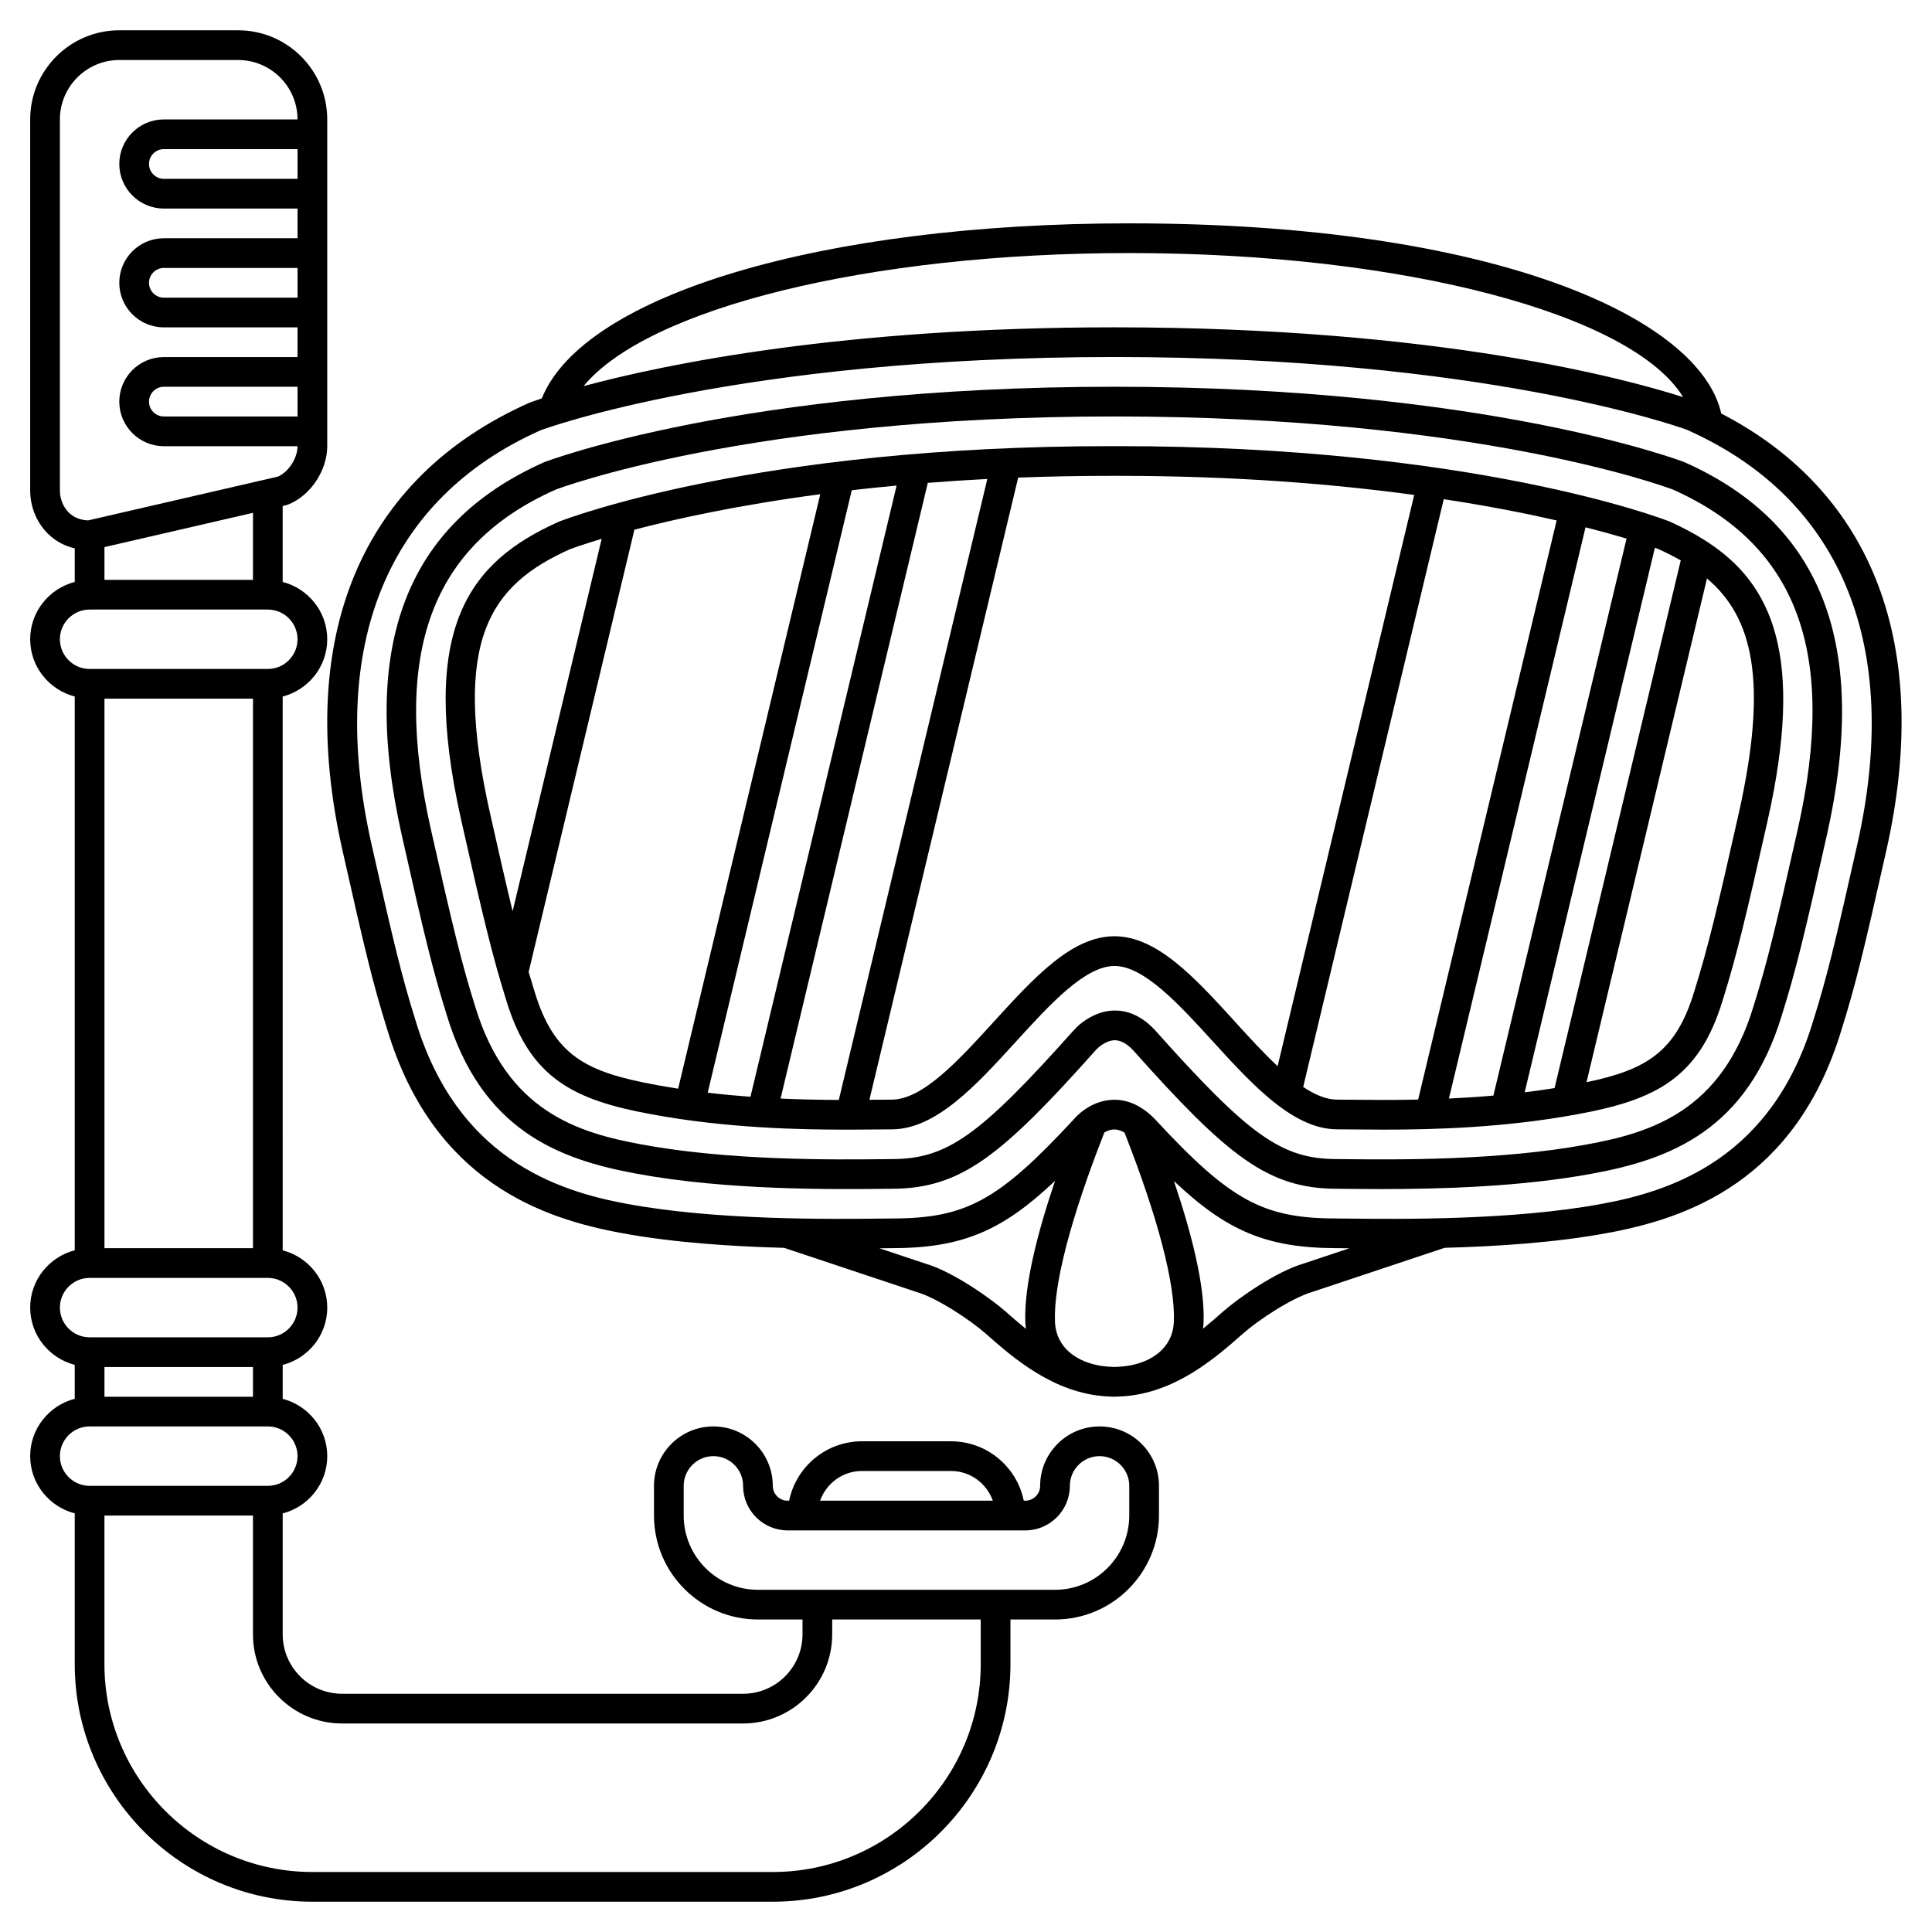
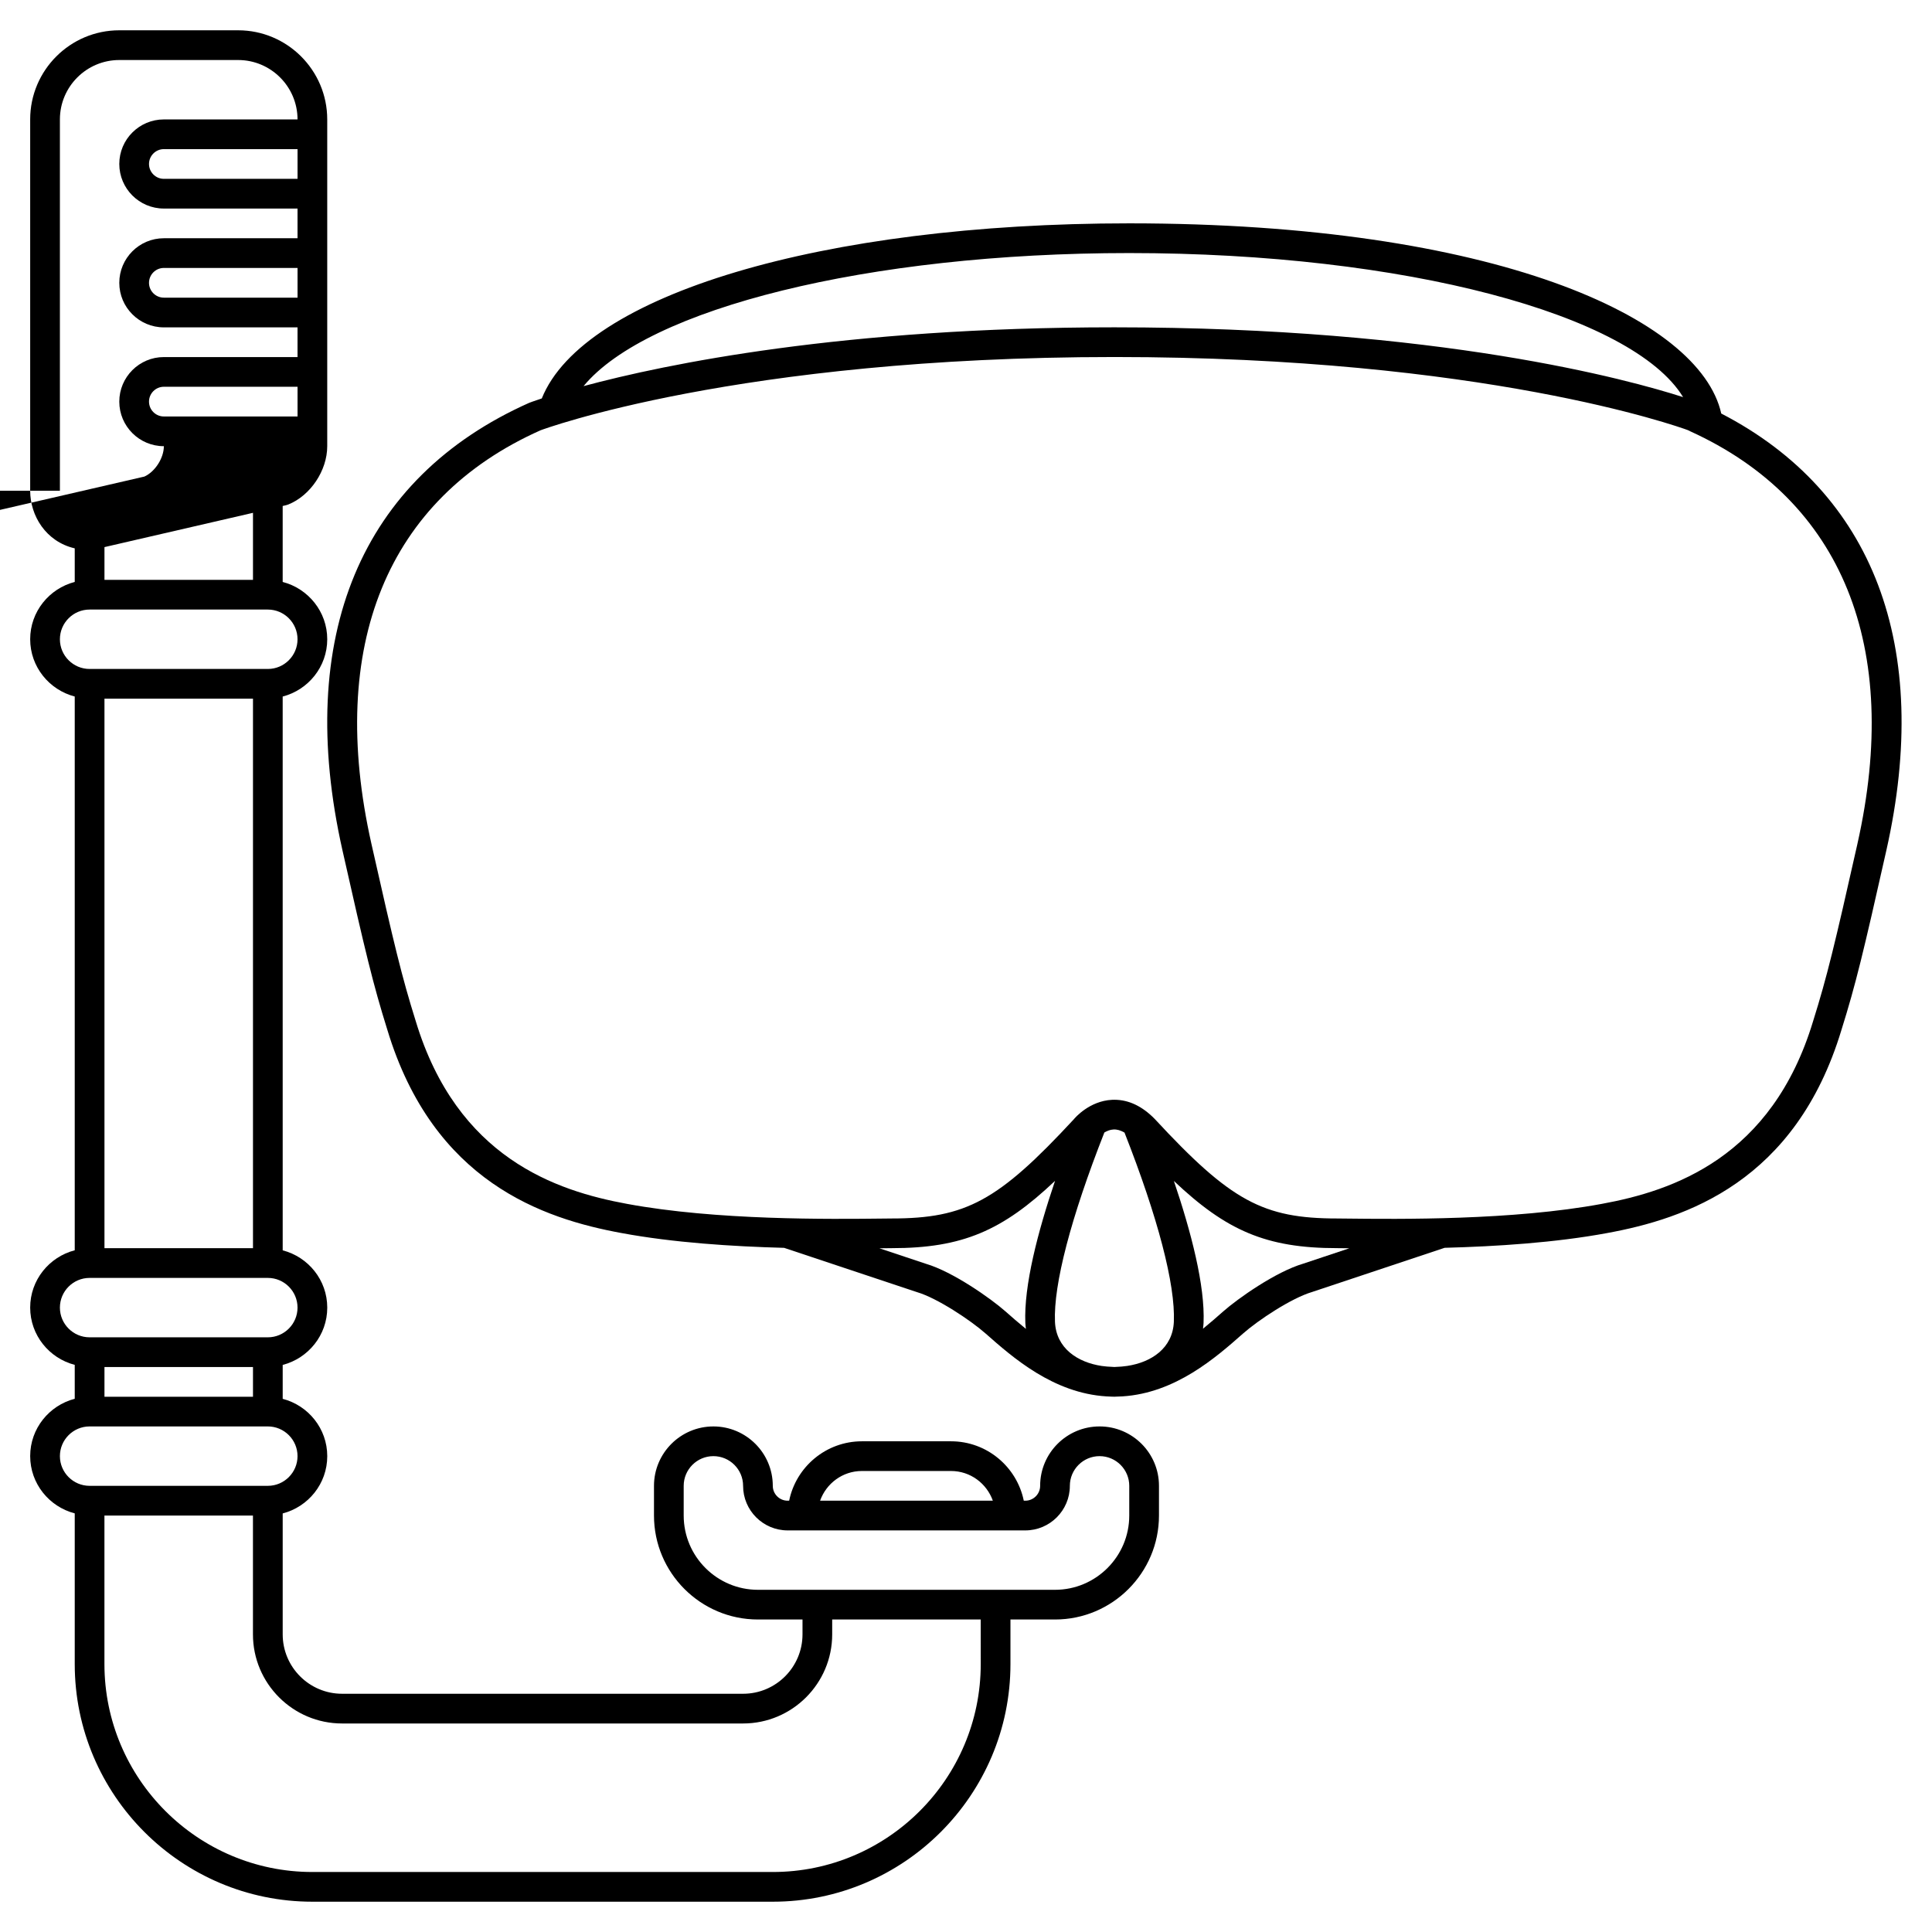
<svg xmlns="http://www.w3.org/2000/svg" fill="#000000" width="800px" height="800px" version="1.1" viewBox="144 144 512 512">
  <g>
-     <path d="m590.46 266.51c-0.059-0.023-0.113-0.047-0.172-0.07-0.512-0.199-52.281-19.945-151-19.949-98.723 0.004-150.45 19.754-151.13 20.02-36.637 16.328-48.957 48.688-37.66 98.922 5.906 26.277 8.188 35.707 11.879 47.508 9.238 30.586 29.629 38.305 50.281 42.09 24.008 4.461 52.195 4.16 65.734 4.019l1.895-0.02c18.383 0 29.105-8.723 54.105-36.738 0.027-0.031 0.055-0.062 0.078-0.09 0.18-0.195 2.371-2.496 4.938-2.531 1.5-0.016 3.238 0.883 4.852 2.621 24.996 28.016 35.715 36.738 54.027 36.738l1.934 0.02c2.769 0.027 6.148 0.066 9.984 0.066 14.914 0 36.652-0.539 55.742-4.086 20.664-3.785 41.055-11.504 50.277-42.055 3.707-11.84 5.988-21.266 11.891-47.547 11.301-50.23-1.02-82.586-37.656-98.918zm29.98 97.199c-5.852 26.031-8.105 35.348-11.738 46.957-8.414 27.871-27.215 33.52-44.184 36.629-23.254 4.32-50.926 4.031-64.215 3.891l-1.977-0.02c-14.602 0-23.16-6.059-48.238-34.164-3.75-4.047-7.519-5.203-10.594-5.203-1.082 0-2.082 0.145-2.961 0.355-3.172 0.754-6.43 2.988-7.988 4.926l-0.023-0.02c-25.027 28.051-33.594 34.109-48.27 34.109l-1.941 0.02c-13.293 0.145-40.961 0.43-64.223-3.891-16.961-3.109-35.758-8.758-44.188-36.664-3.621-11.566-5.867-20.887-11.727-46.918-10.484-46.641 0.059-75.242 33.016-89.934 0.496-0.191 50.84-19.406 148.14-19.414 95.461 0 145.77 18.527 148.02 19.375 33.051 14.781 43.566 43.367 33.09 89.965z" />
-     <path d="m435.39 522.02c-8.684 0-15.742 7.062-15.742 15.742 0 2.168-1.766 3.938-3.938 3.938h-0.398c-1.832-8.969-9.777-15.742-19.281-15.742h-23.617c-9.5 0-17.453 6.773-19.281 15.742h-0.398c-2.168 0-3.938-1.766-3.938-3.938 0-8.684-7.062-15.742-15.742-15.742-8.684 0-15.742 7.062-15.742 15.742v7.871c0 15.191 12.359 27.551 27.551 27.551h11.809v3.938c0 8.684-7.062 15.742-15.742 15.742h-106.27c-8.684 0-15.742-7.062-15.742-15.742v-32.047c6.769-1.758 11.809-7.871 11.809-15.184s-5.039-13.426-11.809-15.184v-8.988c6.769-1.758 11.809-7.871 11.809-15.184s-5.039-13.426-11.809-15.184l-0.004-146.76c6.769-1.758 11.809-7.871 11.809-15.184s-5.039-13.426-11.809-15.184v-20.133l0.887-0.203c0.195-0.047 0.391-0.105 0.574-0.18 5.898-2.359 10.344-9.004 10.344-15.461v-86.602c0-13.023-10.594-23.617-23.617-23.617h-31.488c-13.023 0-23.617 10.594-23.617 23.617v98.398c0 6.582 4.121 13.488 11.809 15.277v8.898c-6.769 1.758-11.809 7.871-11.809 15.184s5.039 13.426 11.809 15.184v146.75c-6.769 1.758-11.809 7.871-11.809 15.184s5.039 13.426 11.809 15.184v8.988c-6.769 1.758-11.809 7.871-11.809 15.184s5.039 13.426 11.809 15.184v39.934c0 34.723 28.254 62.977 62.977 62.977h122.02c34.723 0 62.977-28.254 62.977-62.977v-11.809h11.809c15.191 0 27.551-12.359 27.551-27.551v-7.871c0.008-8.688-7.055-15.746-15.738-15.746zm-62.977 11.809h23.617c5.125 0 9.453 3.301 11.082 7.871h-45.781c1.633-4.57 5.957-7.871 11.082-7.871zm-200.73-19.68v-7.871h39.359v7.871zm0-39.363v-145.63h39.359v145.63zm39.359-177.12h-39.359v-8.676l39.359-9.086zm11.809-106.27h-35.426c-2.168 0-3.938-1.766-3.938-3.938 0-2.168 1.766-3.938 3.938-3.938h35.426zm0 31.488h-35.426c-2.168 0-3.938-1.766-3.938-3.938 0-2.168 1.766-3.938 3.938-3.938h35.426zm0 31.488h-35.426c-2.168 0-3.938-1.766-3.938-3.938 0-2.168 1.766-3.938 3.938-3.938h35.426zm-62.977 19.68v-98.402c0-8.684 7.062-15.742 15.742-15.742h31.488c8.684 0 15.742 7.062 15.742 15.742h-35.426c-6.512 0-11.809 5.297-11.809 11.809s5.297 11.809 11.809 11.809h35.426v7.871h-35.426c-6.512 0-11.809 5.297-11.809 11.809 0 6.512 5.297 11.809 11.809 11.809h35.426v7.871h-35.426c-6.512 0-11.809 5.297-11.809 11.809 0 6.512 5.297 11.809 11.809 11.809h35.426c0 3.156-2.336 6.773-5.156 8.051l-50.359 11.621c-5.461-0.219-7.457-4.773-7.457-7.863zm0 39.359c0-4.34 3.531-7.871 7.871-7.871h47.23c4.34 0 7.871 3.531 7.871 7.871s-3.531 7.871-7.871 7.871h-47.23c-4.34 0-7.871-3.531-7.871-7.871zm0 177.12c0-4.34 3.531-7.871 7.871-7.871h47.23c4.34 0 7.871 3.531 7.871 7.871s-3.531 7.871-7.871 7.871h-47.23c-4.34 0-7.871-3.531-7.871-7.871zm0 39.359c0-4.34 3.531-7.871 7.871-7.871h47.23c4.34 0 7.871 3.531 7.871 7.871 0 4.34-3.531 7.871-7.871 7.871h-47.23c-4.34 0-7.871-3.531-7.871-7.871zm244.03 55.105c0 30.387-24.719 55.105-55.105 55.105h-122.02c-30.387 0-55.105-24.719-55.105-55.105v-39.359h39.359v31.488c0 13.023 10.594 23.617 23.617 23.617h106.27c13.023 0 23.617-10.594 23.617-23.617v-3.938h39.359zm39.359-39.359c0 10.852-8.828 19.68-19.68 19.68h-78.719c-10.852 0-19.68-8.828-19.68-19.68v-7.871c0-4.34 3.531-7.871 7.871-7.871s7.871 3.531 7.871 7.871c0 6.512 5.297 11.809 11.809 11.809h62.977c6.512 0 11.809-5.297 11.809-11.809 0-4.34 3.531-7.871 7.871-7.871 4.34 0 7.871 3.531 7.871 7.871z" />
+     <path d="m435.39 522.02c-8.684 0-15.742 7.062-15.742 15.742 0 2.168-1.766 3.938-3.938 3.938h-0.398c-1.832-8.969-9.777-15.742-19.281-15.742h-23.617c-9.5 0-17.453 6.773-19.281 15.742h-0.398c-2.168 0-3.938-1.766-3.938-3.938 0-8.684-7.062-15.742-15.742-15.742-8.684 0-15.742 7.062-15.742 15.742v7.871c0 15.191 12.359 27.551 27.551 27.551h11.809v3.938c0 8.684-7.062 15.742-15.742 15.742h-106.27c-8.684 0-15.742-7.062-15.742-15.742v-32.047c6.769-1.758 11.809-7.871 11.809-15.184s-5.039-13.426-11.809-15.184v-8.988c6.769-1.758 11.809-7.871 11.809-15.184s-5.039-13.426-11.809-15.184l-0.004-146.76c6.769-1.758 11.809-7.871 11.809-15.184s-5.039-13.426-11.809-15.184v-20.133l0.887-0.203c0.195-0.047 0.391-0.105 0.574-0.18 5.898-2.359 10.344-9.004 10.344-15.461v-86.602c0-13.023-10.594-23.617-23.617-23.617h-31.488c-13.023 0-23.617 10.594-23.617 23.617v98.398c0 6.582 4.121 13.488 11.809 15.277v8.898c-6.769 1.758-11.809 7.871-11.809 15.184s5.039 13.426 11.809 15.184v146.75c-6.769 1.758-11.809 7.871-11.809 15.184s5.039 13.426 11.809 15.184v8.988c-6.769 1.758-11.809 7.871-11.809 15.184s5.039 13.426 11.809 15.184v39.934c0 34.723 28.254 62.977 62.977 62.977h122.02c34.723 0 62.977-28.254 62.977-62.977v-11.809h11.809c15.191 0 27.551-12.359 27.551-27.551v-7.871c0.008-8.688-7.055-15.746-15.738-15.746zm-62.977 11.809h23.617c5.125 0 9.453 3.301 11.082 7.871h-45.781c1.633-4.57 5.957-7.871 11.082-7.871zm-200.73-19.68v-7.871h39.359v7.871zm0-39.363v-145.63h39.359v145.63zm39.359-177.12h-39.359v-8.676l39.359-9.086zm11.809-106.27h-35.426c-2.168 0-3.938-1.766-3.938-3.938 0-2.168 1.766-3.938 3.938-3.938h35.426zm0 31.488h-35.426c-2.168 0-3.938-1.766-3.938-3.938 0-2.168 1.766-3.938 3.938-3.938h35.426zm0 31.488h-35.426c-2.168 0-3.938-1.766-3.938-3.938 0-2.168 1.766-3.938 3.938-3.938h35.426zm-62.977 19.68v-98.402c0-8.684 7.062-15.742 15.742-15.742h31.488c8.684 0 15.742 7.062 15.742 15.742h-35.426c-6.512 0-11.809 5.297-11.809 11.809s5.297 11.809 11.809 11.809h35.426v7.871h-35.426c-6.512 0-11.809 5.297-11.809 11.809 0 6.512 5.297 11.809 11.809 11.809h35.426v7.871h-35.426c-6.512 0-11.809 5.297-11.809 11.809 0 6.512 5.297 11.809 11.809 11.809c0 3.156-2.336 6.773-5.156 8.051l-50.359 11.621c-5.461-0.219-7.457-4.773-7.457-7.863zm0 39.359c0-4.34 3.531-7.871 7.871-7.871h47.23c4.34 0 7.871 3.531 7.871 7.871s-3.531 7.871-7.871 7.871h-47.23c-4.34 0-7.871-3.531-7.871-7.871zm0 177.12c0-4.34 3.531-7.871 7.871-7.871h47.23c4.34 0 7.871 3.531 7.871 7.871s-3.531 7.871-7.871 7.871h-47.23c-4.34 0-7.871-3.531-7.871-7.871zm0 39.359c0-4.34 3.531-7.871 7.871-7.871h47.23c4.34 0 7.871 3.531 7.871 7.871 0 4.34-3.531 7.871-7.871 7.871h-47.23c-4.34 0-7.871-3.531-7.871-7.871zm244.03 55.105c0 30.387-24.719 55.105-55.105 55.105h-122.02c-30.387 0-55.105-24.719-55.105-55.105v-39.359h39.359v31.488c0 13.023 10.594 23.617 23.617 23.617h106.27c13.023 0 23.617-10.594 23.617-23.617v-3.938h39.359zm39.359-39.359c0 10.852-8.828 19.68-19.68 19.68h-78.719c-10.852 0-19.68-8.828-19.68-19.68v-7.871c0-4.34 3.531-7.871 7.871-7.871s7.871 3.531 7.871 7.871c0 6.512 5.297 11.809 11.809 11.809h62.977c6.512 0 11.809-5.297 11.809-11.809 0-4.34 3.531-7.871 7.871-7.871 4.34 0 7.871 3.531 7.871 7.871z" />
    <path d="m600.15 253.59c-5.66-25.402-60.27-50.402-156.88-50.402-81.477 0-144.68 18.977-155.69 46.402-2.113 0.695-3.258 1.129-3.352 1.168-44.625 19.895-62.195 62.016-49.469 118.61 6.098 27.113 8.133 35.539 11.879 47.508 12.184 40.348 41.277 50.086 62.09 53.898 13.719 2.547 29.375 3.555 43.07 3.918l35.234 11.742c5.344 1.57 14.191 7.453 18.184 10.98 7.191 6.352 17.902 15.781 32.016 16.645 0.133 0.008 0.273 0.008 0.406 0.016 0.555 0.027 1.105 0.066 1.672 0.066 0.488 0 0.961-0.039 1.441-0.059 0.234-0.012 0.473-0.012 0.711-0.027 14.074-0.895 24.762-10.301 31.941-16.641 3.988-3.527 12.836-9.406 18.316-11.023l35.121-11.707c13.707-0.363 29.359-1.359 43.086-3.914 20.824-3.812 49.918-13.551 62.086-53.863 3.762-12.008 5.797-20.434 11.891-47.547 12.164-54.07-3.406-94.887-43.754-115.77zm-156.88-42.527c72.934 0 133.41 16.258 146.77 38.18-14.254-4.586-64.578-18.496-150.7-18.5-71.852 0.004-118.77 9.684-140.69 15.582 16.945-20.555 75.383-35.262 144.62-35.262zm-53.879 267.86-12.336-4.113c0.453-0.004 0.934-0.012 1.359-0.016l1.883-0.02c18.82 0 29.387-4.668 43.301-17.836-4.574 13.504-8.297 27.766-7.871 37.684 0.023 0.535 0.094 1.035 0.152 1.547-1.957-1.586-3.777-3.184-5.445-4.656-3.793-3.348-13.895-10.492-21.043-12.59zm52.613-34.781c8.844 22.477 13.5 40.273 13.078 50.148-0.301 7.035-6.004 10.734-12.363 11.695-1.004 0.133-2.016 0.242-3.055 0.262-0.109 0-0.219 0.02-0.332 0.02-0.164 0-0.332-0.027-0.496-0.031-0.973-0.02-1.918-0.121-2.859-0.242-6.371-0.953-12.094-4.656-12.398-11.703-0.422-9.879 4.238-27.684 13.09-50.172 0.707-0.402 1.504-0.75 2.414-0.793 0.949-0.062 1.93 0.246 2.922 0.816zm47.371 34.738c-7.289 2.144-17.387 9.289-21.176 12.633-1.652 1.461-3.461 3.043-5.394 4.617 0.055-0.5 0.125-0.988 0.148-1.508 0.426-9.914-3.297-24.168-7.863-37.656 13.863 13.121 24.422 17.805 43.25 17.805l1.926 0.02c0.418 0.004 0.879 0.008 1.32 0.016zm146.86-111.24c-6.039 26.859-8.051 35.184-11.738 46.957-10.934 36.223-37.188 44.992-55.988 48.438-23.664 4.398-53.711 4.055-68.156 3.894l-1.973-0.02c-19.68 0-28.254-4.668-48.359-26.371-3.309-3.383-6.902-5.09-10.703-5.09-0.195 0-0.395 0.004-0.59 0.012-6.039 0.285-9.898 4.832-10.152 5.156-20.031 21.625-28.605 26.293-48.324 26.293l-1.93 0.02c-14.441 0.164-44.496 0.504-68.168-3.894-18.793-3.445-45.043-12.215-55.992-48.473-3.676-11.734-5.684-20.059-11.727-46.918-11.812-52.539 4.168-91.488 44.805-109.61 0.512-0.191 52.188-19.414 152.09-19.422 97.75 0.004 149.32 18.402 151.97 19.375 0.215 0.094 0.414 0.203 0.625 0.309 40.301 18.328 56.051 57.113 44.309 109.34z" />
-     <path d="m596.35 287.54c-0.094-0.074-0.195-0.129-0.297-0.195-2.984-1.91-6.195-3.621-9.66-5.164-2.098-0.82-52.289-19.949-145.93-19.949h-2.234c-93.645 0-143.85 19.129-146.12 20.02-23.824 10.621-37.34 28.16-25.852 79.242 5.723 25.453 8.246 35.895 11.879 47.508 6.277 20.789 17.883 26.508 38.473 30.285 20.031 3.719 39.68 4.117 52.801 4.078h0.012 0.008c2.379-0.008 4.57-0.027 6.481-0.043 1.688-0.016 3.164-0.031 4.398-0.031 11.742 0 22.469-11.777 32.852-23.164 9.02-9.898 18.348-20.133 26.191-20.133s17.168 10.234 26.188 20.129c5.527 6.062 11.156 12.219 16.977 16.664 0.059 0.047 0.117 0.094 0.18 0.137 5.059 3.828 10.27 6.359 15.691 6.359 1.227 0 2.703 0.016 4.394 0.031 2.352 0.023 5.078 0.051 8.117 0.051 13.086 0 31.973-0.516 51.176-4.086 20.598-3.773 32.203-9.492 38.469-30.25 3.652-11.668 6.172-22.105 11.891-47.547 9.766-43.449 1.406-62.602-16.074-73.941zm-6.934 4.973-33.441 139.84c-2.656 0.43-5.301 0.801-7.918 1.121l34.508-144.31c0.488 0.172 0.766 0.281 0.793 0.289 2.148 0.945 4.148 1.977 6.059 3.062zm-61.434 142.61 36.199-151.37c4.356 1.102 7.984 2.117 10.871 2.981l-35.293 147.61c-4.07 0.352-8.012 0.602-11.777 0.781zm-161.69 0.367c-4.578-0.016-9.785-0.098-15.434-0.359l39.02-163.17c5.07-0.398 10.316-0.746 15.77-1.031zm-34.742-1.914 38.18-159.66c3.816-0.445 7.785-0.859 11.883-1.238l-38.734 161.98c-3.672-0.273-7.465-0.625-11.328-1.086zm-36.43-144.06c0.117-0.047 2.953-1.117 8.332-2.727l-23.602 98.699c-1.609-6.637-3.473-14.773-5.934-25.723-10.391-46.219-0.027-60.785 21.203-70.25zm-9.48 117.17c-0.535-1.707-1.043-3.394-1.543-5.106l28.027-117.21c11.152-2.918 27.684-6.539 49.258-9.402l-37.668 157.54c-1.895-0.297-3.789-0.605-5.691-0.961-18.57-3.402-27.172-7.606-32.383-24.855zm185.7 8.133c-10.641-11.676-20.684-22.703-32.008-22.703s-21.367 11.027-32.008 22.703c-9.227 10.125-18.766 20.594-27.031 20.594-1.25 0-2.754 0.016-4.477 0.031-0.449 0.004-0.941 0.008-1.418 0.016l39.43-164.89c7.789-0.301 15.93-0.465 24.43-0.465h2.148c30.922 0 57.145 2.172 78.371 5.059l-36.199 151.39c-3.727-3.492-7.508-7.633-11.238-11.727zm31.508 20.625c-1.719-0.016-3.219-0.031-4.477-0.031-2.875 0-5.898-1.281-9.012-3.356l37.25-155.77c11.758 1.793 21.738 3.766 29.918 5.633l-36.703 153.48c-6.715 0.145-12.547 0.09-16.977 0.047zm101.89-75.676c-5.668 25.207-8.156 35.52-11.738 46.957-4.824 15.984-12.598 20.746-28.559 24.07l31.926-133.5c12.07 10.219 16.34 27.023 8.371 62.477z" />
  </g>
</svg>